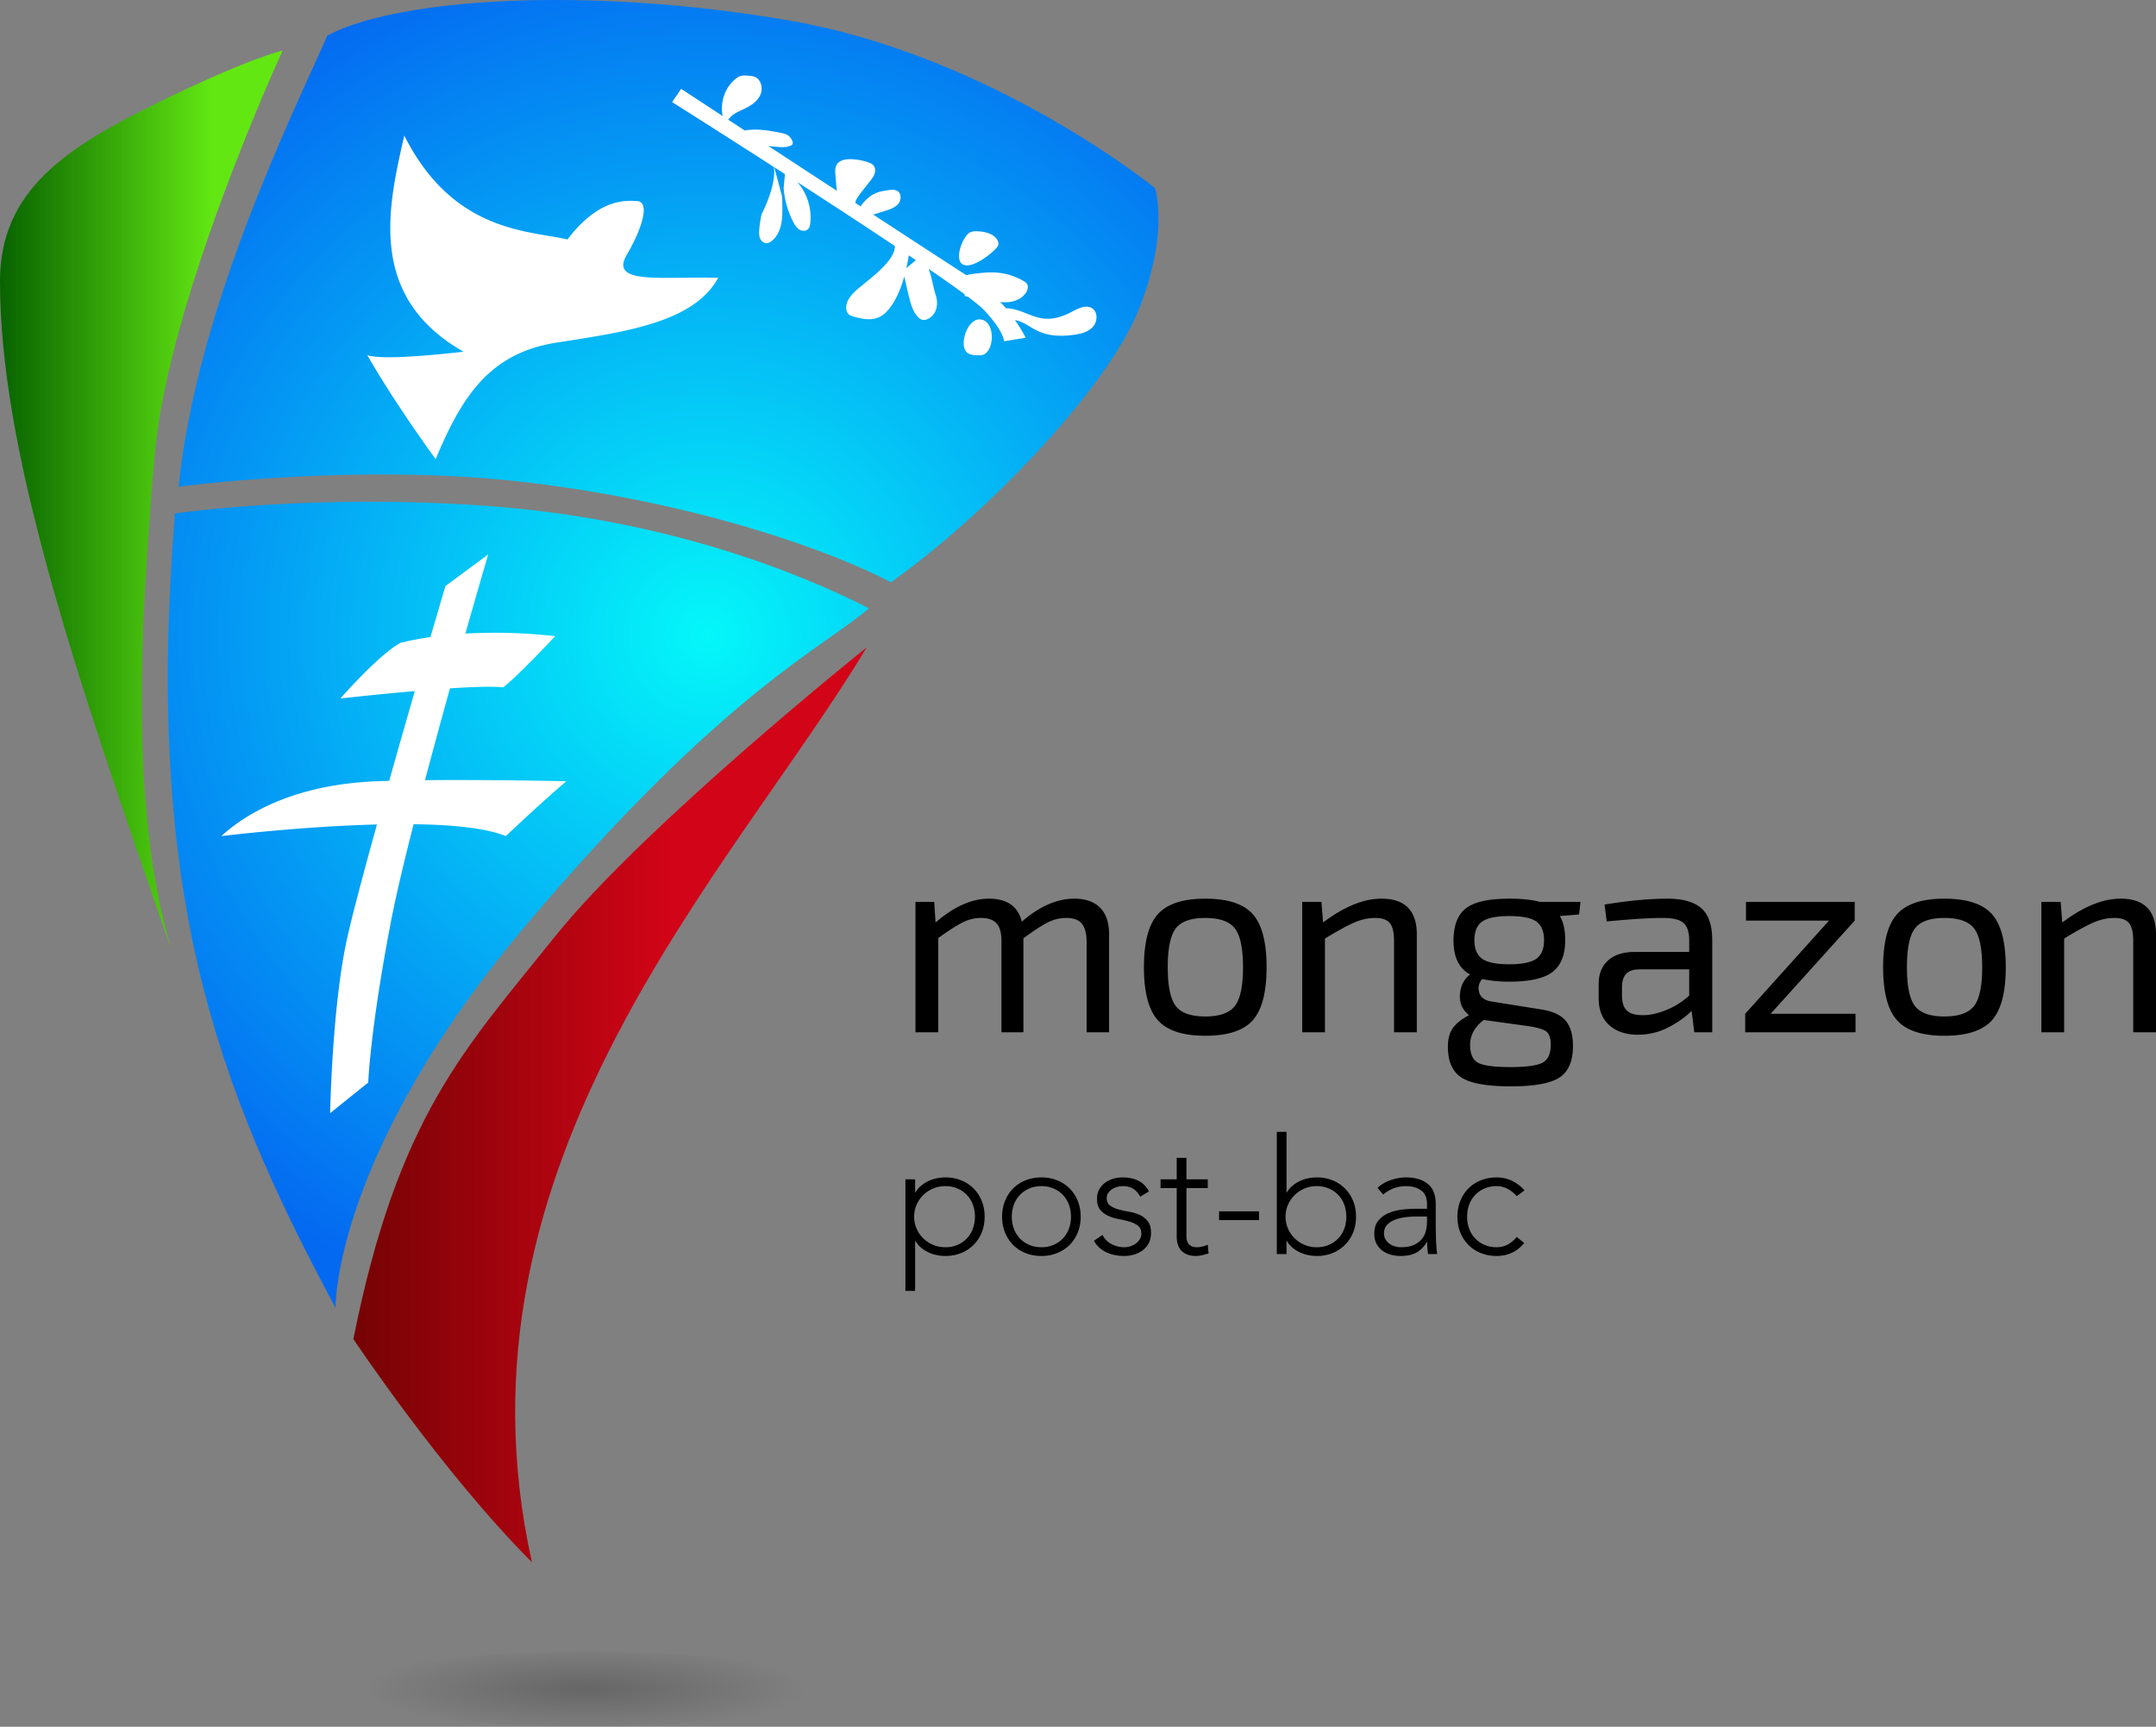
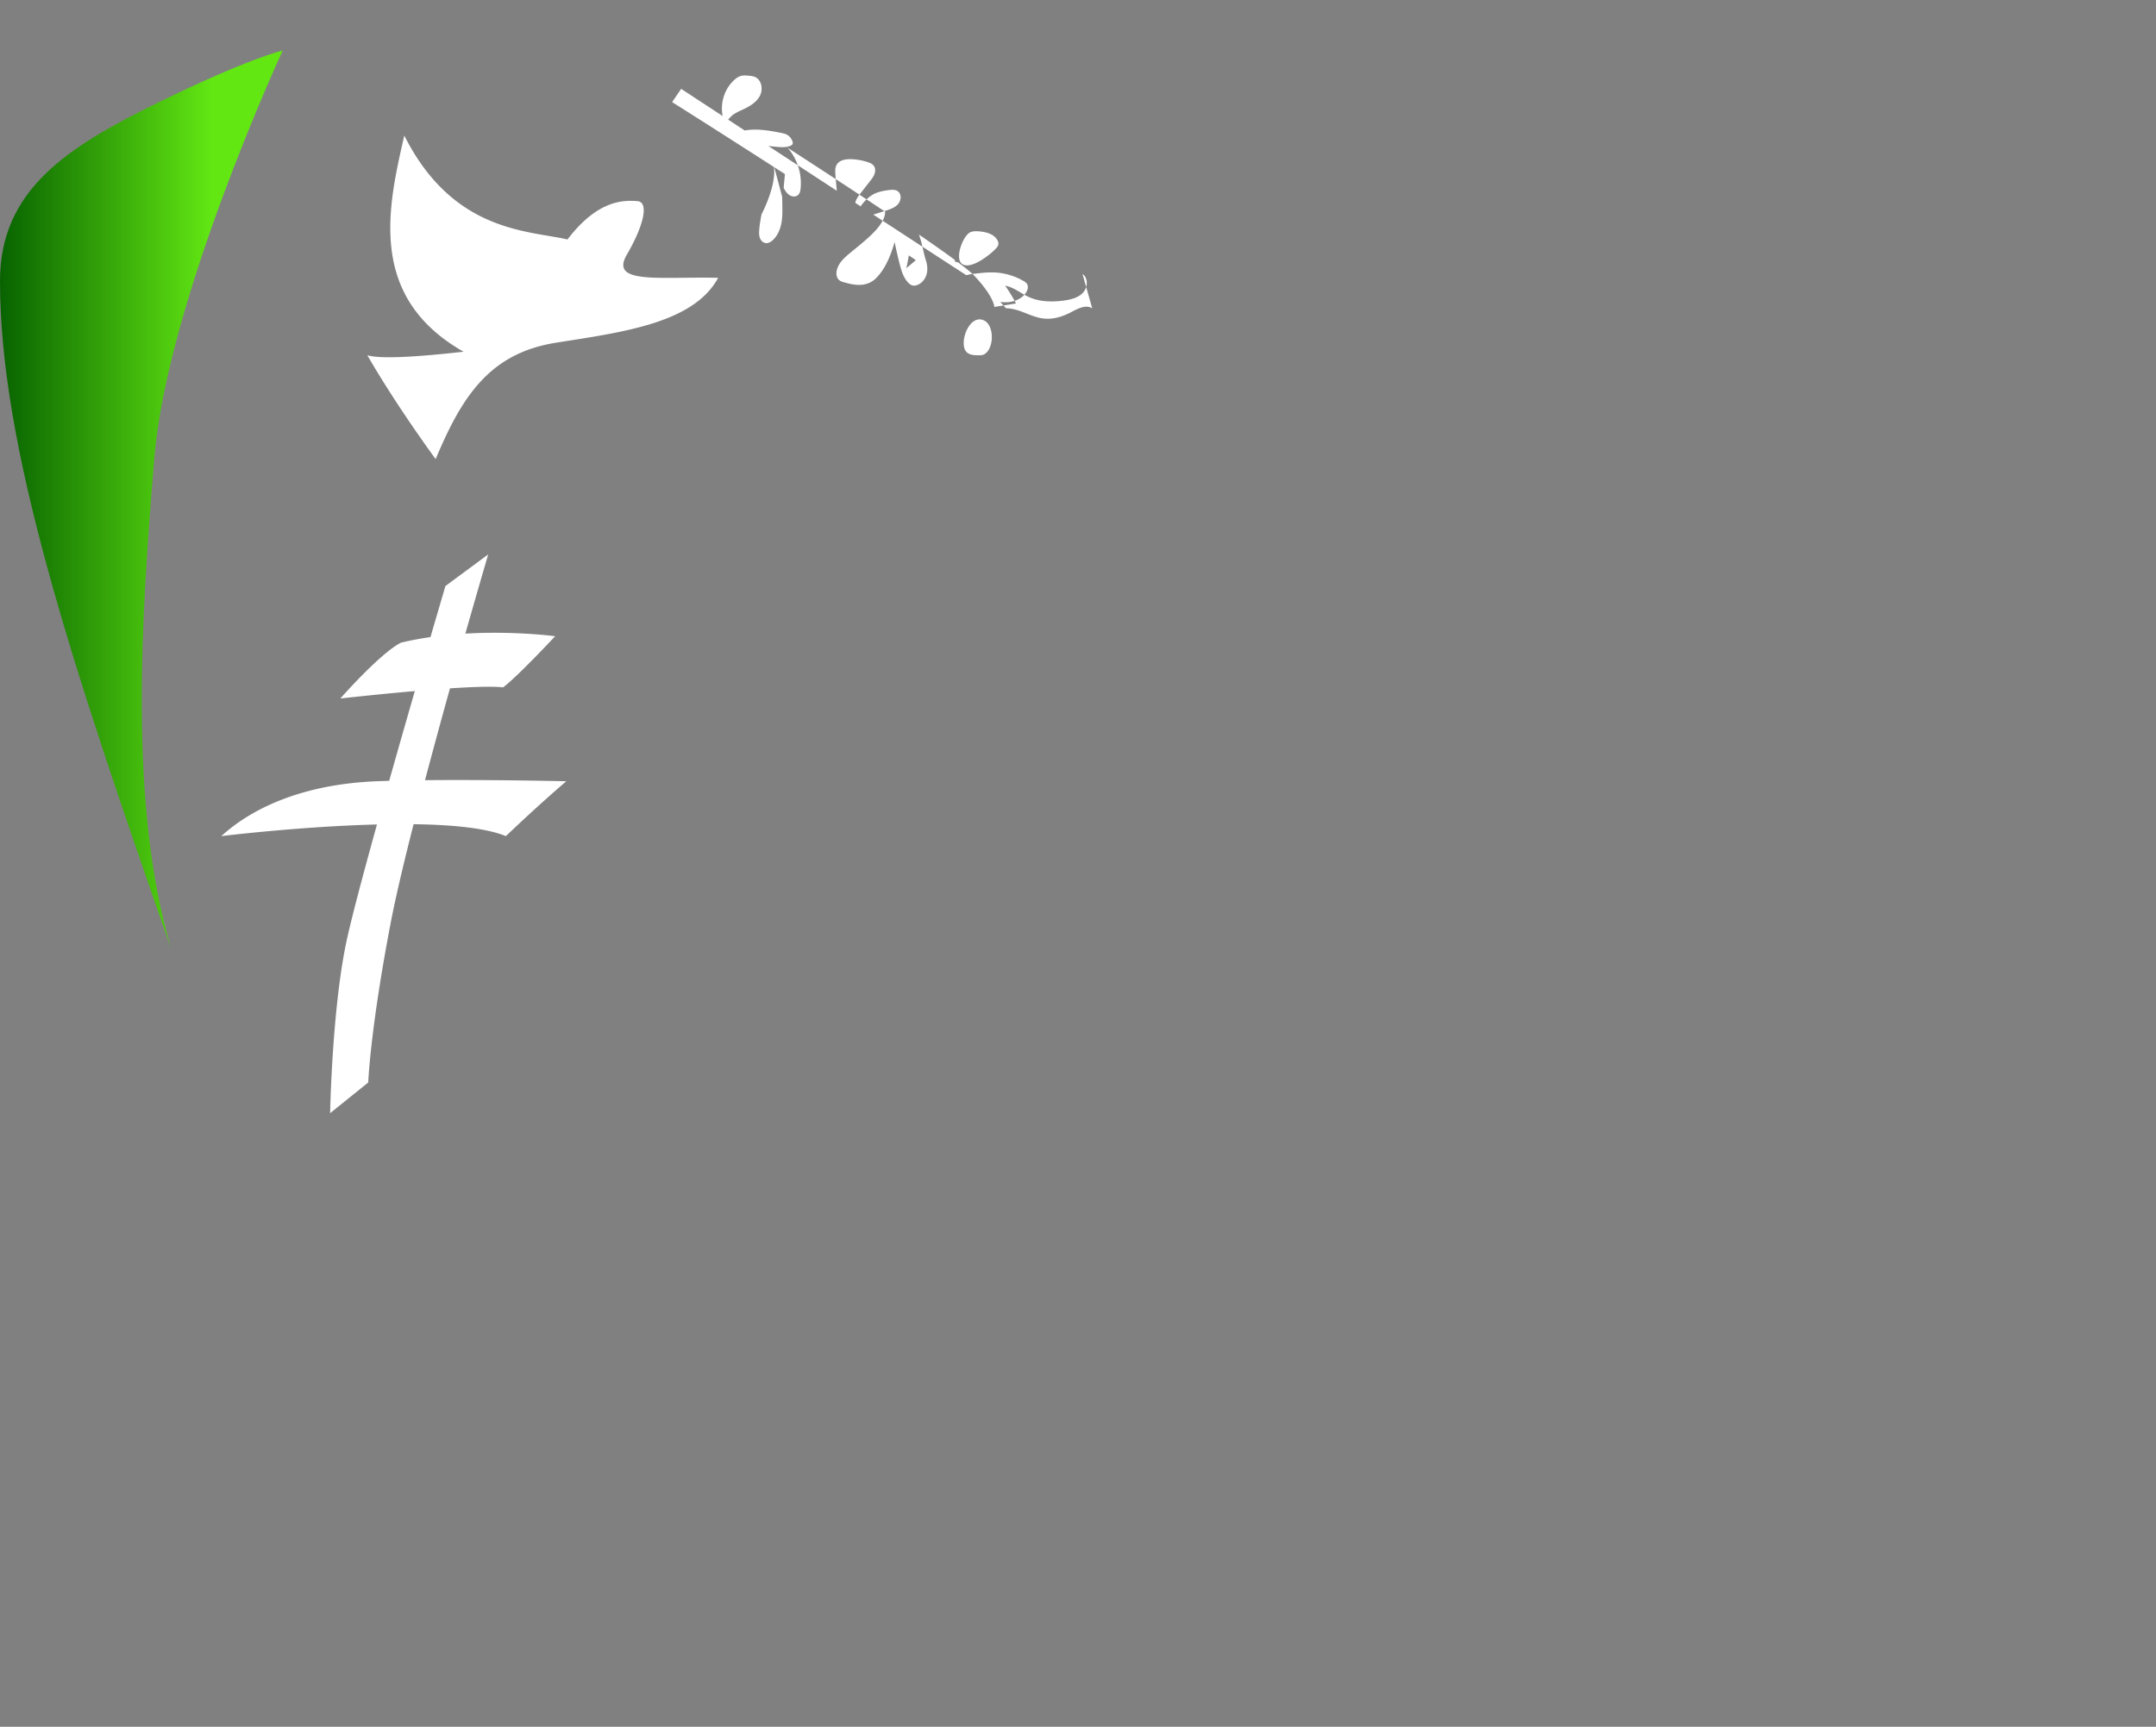
<svg xmlns="http://www.w3.org/2000/svg" viewBox="0 0 600 480.656">
  <rect x="0" y="0" width="600" height="480.656" fill="#808080" stroke="none" />
-   <path d="M270.939 330.822a10.31 10.31 0 0 0-3.467-2.275c-1.334-.54-2.796-.81-4.385-.81-.783 0-1.577.086-2.387.25-.81.163-1.58.42-2.317.764a9.558 9.558 0 0 0-2.047 1.304 7.078 7.078 0 0 0-1.574 1.868h-.09v-3.646h-2.7v31.05h2.7V345.42h.09a6.983 6.983 0 0 0 1.574 1.869c.63.524 1.313.96 2.047 1.304.737.345 1.507.6 2.317.764a11.8 11.8 0 0 0 2.387.249c1.589 0 3.05-.27 4.385-.81a10.348 10.348 0 0 0 3.467-2.272 10.318 10.318 0 0 0 2.271-3.466c.54-1.334.81-2.796.81-4.385s-.27-3.054-.81-4.389a10.305 10.305 0 0 0-2.271-3.463zm-.182 11.157a7.715 7.715 0 0 1-1.641 2.7 7.855 7.855 0 0 1-2.611 1.822c-1.02.452-2.16.676-3.418.676-1.231 0-2.372-.224-3.421-.676a8.804 8.804 0 0 1-2.745-1.823 8.456 8.456 0 0 1-1.844-2.699 8.171 8.171 0 0 1-.676-3.305c0-1.171.225-2.275.676-3.31a8.456 8.456 0 0 1 1.844-2.698 8.857 8.857 0 0 1 2.745-1.823c1.05-.449 2.19-.676 3.42-.676 1.26 0 2.4.227 3.419.676a7.9 7.9 0 0 1 2.61 1.823 7.715 7.715 0 0 1 1.642 2.699 9.61 9.61 0 0 1 .564 3.309 9.606 9.606 0 0 1-.564 3.305zm46.367-3.824a12.017 12.017 0 0 0-2.97-.876 28.104 28.104 0 0 1-2.968-.652c-.901-.255-1.66-.61-2.272-1.059-.615-.449-.922-1.14-.922-2.071 0-.54.14-1.02.425-1.438.285-.421.64-.767 1.058-1.037.422-.27.892-.48 1.42-.628a5.399 5.399 0 0 1 1.507-.227c1.228 0 2.226.249 2.99.743.764.497 1.401 1.222 1.914 2.183l2.429-1.44c-.692-1.35-1.659-2.338-2.902-2.97-1.247-.63-2.724-.945-4.431-.945-.87 0-1.726.121-2.566.36-.84.24-1.598.607-2.271 1.104a5.762 5.762 0 0 0-1.644 1.866c-.422.752-.63 1.634-.63 2.656 0 1.32.308 2.338.921 3.06a6.43 6.43 0 0 0 2.275 1.686c.897.404 1.889.704 2.969.901a27.01 27.01 0 0 1 2.969.698c.9.27 1.658.643 2.271 1.125.616.479.925 1.198.925 2.16 0 .6-.142 1.13-.428 1.594a4.14 4.14 0 0 1-1.103 1.195c-.45.33-.959.582-1.529.764-.57.18-1.14.27-1.71.27a7.439 7.439 0 0 1-3.51-.876 5.82 5.82 0 0 1-2.52-2.545l-2.386 1.62a7.492 7.492 0 0 0 3.442 3.196c1.486.689 3.13 1.035 4.928 1.035.992 0 1.935-.134 2.836-.404a7.506 7.506 0 0 0 2.408-1.216 5.846 5.846 0 0 0 1.665-2.001c.403-.795.606-1.735.606-2.815 0-1.407-.31-2.496-.922-3.26a6.071 6.071 0 0 0-2.274-1.756zm22.139 1.462h11.114v-2.43h-11.114v2.43zm-4.656 7.357a6.153 6.153 0 0 1-1.552.203c-.901 0-1.605-.254-2.114-.764-.51-.51-.764-1.231-.764-2.162V330.71h5.938v-2.433h-5.938v-5.983h-2.703v5.983h-4.497v2.433h4.497v13.54c0 .753.097 1.45.295 2.093.194.646.5 1.21.921 1.69.419.479.974.86 1.665 1.146.689.285 1.514.428 2.475.428.51 0 1.095-.076 1.756-.225a16.558 16.558 0 0 0 1.753-.494l-.224-2.432c-.48.212-.983.385-1.508.518zm65.04-1.64c-.03-.692-.052-1.441-.067-2.25-.015-.81-.024-1.726-.024-2.745v-5.086c0-2.639-.75-4.552-2.247-5.738-1.502-1.183-3.512-1.777-6.032-1.777-1.35 0-2.76.248-4.228.743-1.47.494-2.7 1.222-3.69 2.183l1.573 1.844c1.832-1.559 3.946-2.341 6.345-2.341 1.68 0 3.075.391 4.185 1.17 1.11.783 1.665 2.072 1.665 3.87v1.262h-3.148c-1.022 0-2.199.067-3.533.2a14.283 14.283 0 0 0-3.78.9 7.605 7.605 0 0 0-2.992 2.093c-.81.931-1.217 2.19-1.217 3.779 0 1.11.219 2.056.656 2.836.433.779.994 1.416 1.686 1.913a6.94 6.94 0 0 0 2.338 1.08c.87.224 1.756.337 2.657.337 1.768 0 3.232-.316 4.385-.947 1.155-.627 2.123-1.62 2.902-2.969h.091c0 1.232.091 2.357.27 3.376h2.52c-.09-.6-.157-1.198-.203-1.799-.045-.6-.082-1.246-.112-1.935zm-2.52-5.31c0 .87-.106 1.73-.316 2.586s-.591 1.62-1.146 2.296c-.555.673-1.298 1.222-2.226 1.64-.931.422-2.117.631-3.557.631-.57 0-1.132-.082-1.687-.248a5.124 5.124 0 0 1-1.507-.72 3.725 3.725 0 0 1-1.1-1.215c-.289-.495-.428-1.056-.428-1.686 0-.901.254-1.65.764-2.25.51-.601 1.192-1.08 2.047-1.441.855-.358 1.813-.613 2.878-.764a23.924 23.924 0 0 1 3.309-.225h2.969v1.395zm-22.834-9.202a10.31 10.31 0 0 0-3.466-2.275c-1.334-.54-2.796-.81-4.385-.81-.783 0-1.577.086-2.387.25-.81.163-1.58.42-2.317.764a9.557 9.557 0 0 0-2.047 1.304 7.078 7.078 0 0 0-1.574 1.868h-.091v-16.874h-2.7v34.018h2.7v-3.646h.09a6.983 6.983 0 0 0 1.575 1.869c.63.524 1.313.96 2.047 1.304.737.345 1.507.6 2.317.764a11.8 11.8 0 0 0 2.387.249c1.589 0 3.05-.27 4.385-.81a10.348 10.348 0 0 0 3.466-2.272 10.318 10.318 0 0 0 2.272-3.466c.54-1.334.81-2.796.81-4.385s-.27-3.054-.81-4.389a10.305 10.305 0 0 0-2.272-3.463zm-.182 11.157a7.715 7.715 0 0 1-1.64 2.7 7.855 7.855 0 0 1-2.611 1.822c-1.02.452-2.16.676-3.418.676-1.232 0-2.372-.224-3.421-.676a8.804 8.804 0 0 1-2.745-1.823 8.456 8.456 0 0 1-1.844-2.699 8.171 8.171 0 0 1-.676-3.305c0-1.171.224-2.275.676-3.31a8.456 8.456 0 0 1 1.844-2.698 8.857 8.857 0 0 1 2.745-1.823c1.05-.449 2.19-.676 3.42-.676 1.26 0 2.4.227 3.419.676a7.9 7.9 0 0 1 2.61 1.823 7.715 7.715 0 0 1 1.641 2.699 9.611 9.611 0 0 1 .565 3.309 9.607 9.607 0 0 1-.565 3.305zm36.378-9.313a7.963 7.963 0 0 1 2.611-1.823c1.019-.449 2.16-.676 3.42-.676a6.33 6.33 0 0 1 3.015.743c.928.497 1.784 1.18 2.563 2.047l2.162-1.62c-1.022-1.14-2.183-2.022-3.487-2.653-1.307-.63-2.724-.946-4.252-.946-1.592 0-3.06.27-4.41.81-1.352.54-2.505 1.297-3.466 2.274-.961.973-1.71 2.129-2.25 3.463-.54 1.335-.81 2.8-.81 4.389s.27 3.05.81 4.385a10.451 10.451 0 0 0 2.25 3.466c.961.974 2.114 1.732 3.466 2.272 1.35.54 2.818.81 4.41.81 1.498 0 2.893-.292 4.182-.877 1.292-.585 2.444-1.492 3.466-2.723l-2.071-1.71a8.16 8.16 0 0 1-2.45 2.092c-.947.525-1.99.788-3.127.788-1.262 0-2.402-.224-3.421-.676a7.918 7.918 0 0 1-2.611-1.823 7.715 7.715 0 0 1-1.64-2.699 9.606 9.606 0 0 1-.565-3.305c0-1.171.188-2.275.564-3.31a7.715 7.715 0 0 1 1.64-2.698zm-112.823-1.844c-.977-.977-2.132-1.735-3.467-2.275s-2.796-.81-4.385-.81c-1.592 0-3.06.27-4.41.81-1.352.54-2.504 1.298-3.466 2.275-.961.973-1.71 2.129-2.25 3.463-.54 1.335-.81 2.8-.81 4.389s.27 3.05.81 4.385a10.451 10.451 0 0 0 2.25 3.466c.962.974 2.114 1.732 3.467 2.272 1.35.54 2.817.81 4.41.81 1.588 0 3.05-.27 4.384-.81s2.49-1.298 3.467-2.272a10.318 10.318 0 0 0 2.271-3.466c.54-1.334.81-2.796.81-4.385s-.27-3.054-.81-4.389a10.305 10.305 0 0 0-2.271-3.463zm-.182 11.157a7.76 7.76 0 0 1-1.64 2.7 7.918 7.918 0 0 1-2.612 1.822c-1.019.452-2.16.676-3.418.676-1.261 0-2.402-.224-3.42-.676a7.917 7.917 0 0 1-2.612-1.823 7.715 7.715 0 0 1-1.64-2.699 9.607 9.607 0 0 1-.565-3.305c0-1.171.188-2.275.564-3.31a7.715 7.715 0 0 1 1.641-2.698 7.962 7.962 0 0 1 2.611-1.823c1.02-.449 2.16-.676 3.421-.676 1.259 0 2.399.227 3.418.676a7.963 7.963 0 0 1 2.611 1.823c.719.764 1.265 1.665 1.64 2.699s.565 2.138.565 3.309a9.606 9.606 0 0 1-.564 3.305zm71.244-80.728c3.327-2.034 6-3.502 8.013-4.397 2.01-.892 4.012-1.34 5.998-1.34 1.89 0 3.23.473 4.025 1.416.794.943 1.192 2.608 1.192 4.995v25.414h6.335v-27.204c0-6.66-3.278-9.986-9.838-9.986-4.968 0-10.384 2.21-16.246 6.632l-.45-5.74h-5.364v36.298h6.335V261.25zm221.434-11.102c-4.968 0-10.384 2.21-16.246 6.632l-.45-5.74h-5.364v36.298h6.335V261.25c3.327-2.034 5.999-3.502 8.013-4.397 2.01-.892 4.012-1.34 5.998-1.34 1.89 0 3.23.473 4.025 1.416.794.943 1.192 2.608 1.192 4.995v25.414H600v-27.204c0-6.66-3.278-9.986-9.838-9.986zm-170.08 0c-5.766 0-9.802.891-12.113 2.68-2.308 1.79-3.464 4.771-3.464 8.944 0 4.674 1.538 7.825 4.62 9.468-1.739 1.34-2.682 3.203-2.83 5.587-.152 2.39.694 4.3 2.532 5.743-2.138 1.14-3.651 2.36-4.546 3.652-.895 1.292-1.34 3.002-1.34 5.143 0 4.119 1.276 6.994 3.836 8.607s7.118 2.42 13.677 2.42c6.508 0 11.018-.819 13.53-2.456 2.507-1.644 3.763-4.574 3.763-8.795 0-3.081-.686-5.429-2.05-7.048-1.368-1.614-3.74-2.669-7.118-3.166l-13.565-2.16c-1.838-.297-2.957-1.128-3.355-2.498-.397-1.365-.124-2.62.82-3.761 2.237.497 4.745.746 7.53.746 5.71 0 9.738-.91 12.073-2.723 2.335-1.814 3.503-4.759 3.503-8.832 0-2.832-.498-5.067-1.493-6.708l5.368-.446.373-3.506h-11.33c-2.186-.594-4.992-.891-8.422-.891zm-7.155 33.763l12.37 1.71c2.636.4 4.337.922 5.108 1.565.77.65 1.155 1.868 1.155 3.658 0 2.48-.758 4.136-2.274 4.955-1.517.819-4.486 1.225-8.908 1.225-4.521 0-7.527-.394-9.016-1.188-1.492-.795-2.238-2.463-2.238-4.992 0-2.687 1.268-4.998 3.803-6.933zm14.609-17.032c-1.444 1.02-3.952 1.529-7.528 1.529-3.578 0-6.09-.51-7.53-1.529-1.44-1.019-2.159-2.744-2.159-5.18 0-2.435.719-4.16 2.16-5.18 1.44-1.019 3.95-1.528 7.53-1.528 3.624 0 6.147.51 7.563 1.528 1.416 1.02 2.123 2.745 2.123 5.18 0 2.436-.719 4.161-2.16 5.18zm88.619-10.62v-5.22h-30.26v5.22H509l-23.33 25.935v5.144h30.709v-5.144h-23.628l23.404-25.935zm-52.1-6.111c-5.019 0-10.857.546-17.513 1.637l.597 4.698c6.806-.646 11.998-.97 15.576-.97 2.833 0 4.77.473 5.814 1.416 1.043.943 1.565 2.56 1.565 4.843v3.206h-15.13c-3.182 0-5.653.782-7.415 2.344-1.765 1.57-2.648 3.767-2.648 6.6v3.948c0 3.233.983 5.732 2.945 7.49 1.962 1.766 4.61 2.651 7.936 2.651 3.033 0 5.853-.673 8.462-2.014 2.608-1.34 4.782-2.88 6.52-4.621l.746 5.962h4.995v-25.566c0-4.221-1.02-7.215-3.057-8.98-2.038-1.762-5.168-2.644-9.392-2.644zm6.039 26.982c-1.987 1.783-4.185 3.154-6.596 4.094-2.411.946-4.559 1.395-6.448 1.346-1.986 0-3.427-.436-4.322-1.304-.894-.873-1.343-2.25-1.343-4.136v-2.311c0-1.59.36-2.808 1.083-3.652.718-.849 1.925-1.291 3.615-1.346h14.01v7.309zm-134.68-26.982c-6.214 0-10.611 1.44-13.192 4.321-2.584 2.881-3.876 7.8-3.876 14.758 0 6.957 1.292 11.876 3.876 14.757 2.58 2.88 6.978 4.324 13.192 4.324 6.26 0 10.67-1.443 13.229-4.324 2.556-2.881 3.836-7.8 3.836-14.757 0-6.958-1.28-11.877-3.836-14.758-2.56-2.88-6.97-4.321-13.229-4.321zm8.234 29.887c-1.517 1.935-4.261 2.905-8.234 2.905-3.976 0-6.708-.97-8.2-2.905-1.49-1.94-2.236-5.544-2.236-10.808 0-5.265.746-8.871 2.236-10.806 1.492-1.938 4.224-2.908 8.2-2.908 3.973 0 6.717.97 8.234 2.908 1.516 1.935 2.274 5.54 2.274 10.806 0 5.264-.758 8.867-2.274 10.808zm-34.992 7.303v-27.204c0-3.28-.83-5.765-2.496-7.454-1.665-1.69-4.06-2.532-7.193-2.532-4.82 0-9.687 2.135-14.606 6.408-1.043-4.273-4.1-6.408-9.168-6.408-4.77 0-9.716 2.21-14.833 6.632l-.373-5.74h-5.216v36.298h6.335v-26.236c2.982-2.135 5.28-3.6 6.894-4.398 1.613-.794 3.29-1.191 5.031-1.191 1.938 0 3.366.497 4.285 1.492.92.994 1.38 2.632 1.38 4.919v25.414h6.111v-26.16c2.981-2.187 5.28-3.676 6.893-4.474 1.617-.794 3.294-1.191 5.032-1.191 1.986 0 3.415.51 4.285 1.528s1.328 2.645 1.38 4.883v25.414h6.26zm232.467-37.19c-6.214 0-10.612 1.44-13.192 4.321-2.584 2.881-3.876 7.8-3.876 14.758 0 6.957 1.292 11.876 3.876 14.757 2.58 2.88 6.978 4.324 13.192 4.324 6.26 0 10.669-1.443 13.229-4.324 2.556-2.881 3.836-7.8 3.836-14.757 0-6.958-1.28-11.877-3.836-14.758-2.56-2.88-6.97-4.321-13.23-4.321zm8.234 29.887c-1.517 1.935-4.261 2.905-8.234 2.905-3.976 0-6.708-.97-8.2-2.905-1.49-1.94-2.236-5.544-2.236-10.808 0-5.265.746-8.871 2.235-10.806 1.493-1.938 4.225-2.908 8.2-2.908 3.974 0 6.718.97 8.235 2.908 1.516 1.935 2.274 5.54 2.274 10.806 0 5.264-.758 8.867-2.274 10.808z" />
  <linearGradient id="a" gradientUnits="userSpaceOnUse" x1="186.33" y1="307.525" x2="90.037" y2="307.525">
    <stop offset="0" stop-color="#d20417" />
    <stop offset="1" stop-color="#6c0302" />
  </linearGradient>
-   <path d="M241.194 180.2c-37.266 62.11-118.01 142.852-93.165 254.65-24.844-24.844-49.688-62.11-49.688-62.11 12.422-62.11 31.055-80.743 55.899-111.798s86.954-80.743 86.954-80.743z" fill="url(#a)" />
  <radialGradient id="b" cx="196.974" cy="176.846" r="200.55" gradientUnits="userSpaceOnUse">
    <stop offset="0" stop-color="#04f7f9" />
    <stop offset="1" stop-color="#0469f1" />
  </radialGradient>
-   <path d="M48.653 142.933c-8.281 104.552 10.559 157.449 44.719 221.112 0 0-.725-43.063 53.621-107.244s82.296-76.602 94.822-87.471c-19.15-9.834-56.52-24.844-105.69-28.467-49.17-3.623-87.472 2.07-87.472 2.07zm272.766-90.577S276.39 15.608 219.973 5.773C163.556-4.06 110.245-.437 91.094 9.914c-9.316 21.221-36.23 75.36-41.406 125.566 0 0 49.671-6.681 95.753-1.346 49.17 5.694 86.954 19.668 102.481 27.95 26.397-18.633 60.04-53.83 68.839-75.568s4.658-34.16 4.658-34.16z" fill="url(#b)" />
  <linearGradient id="c" gradientUnits="userSpaceOnUse" x1="59.004" y1="139.051" x2="0" y2="139.051">
    <stop offset="0" stop-color="#62e713" />
    <stop offset="1" stop-color="#086300" />
  </linearGradient>
  <path d="M78.673 14.055s-32.09 69.356-35.714 113.35-7.259 96.635 4.659 136.643C19.668 184.34 0 124.405 0 78.235 0 52.874 18.633 40.97 43.995 28.547s34.678-14.492 34.678-14.492z" fill="url(#c)" />
-   <path d="M118.277 217.165a2105.26 2105.26 0 0 1 6.949-25.558c6.308-.415 11.91-.608 14.78-.28 3.882-2.847 14.493-14.233 14.493-14.233s-11.279-1.526-24.988-.726c3.693-13.001 6.355-22.048 6.355-22.048l-11.905 8.799s-1.658 5.626-4.16 14.215c-2.76.398-5.534.906-8.262 1.571-5.952 3.105-16.821 15.527-16.821 15.527s9.953-1.134 20.725-2.067c-2.25 7.798-4.72 16.427-7.135 24.983-1.2.035-2.376.073-3.497.117-19.669.777-34.16 6.988-43.219 15.269 0 0 21.85-2.694 43.315-3.238-3.985 14.361-7.371 27.1-8.636 33.257-3.882 18.892-4.4 47.1-4.4 47.1l10.61-8.54s.518-14.492 6.212-44.253c1.38-7.22 3.695-16.99 6.402-27.638 10.552.137 20.091 1.026 25.687 3.312 10.352-9.834 16.822-15.269 16.822-15.269s-20.877-.487-39.327-.3zm56.148-146.24c4.853-8.347 6.211-14.752 2.912-14.946-3.3-.194-10.675-.776-19.41 10.675-10.869-2.523-31.83-1.94-45.417-28.92-4.465 19.604-10.481 44.836 16.498 60.17-12.034 1.358-23.098 2.135-26.785.97 8.152 14.169 19.02 28.92 19.02 28.92 7.376-17.663 15.14-29.502 33.579-32.414 18.439-2.911 38.236-5.434 45.03-18.05-16.11-.389-30.279 1.94-25.427-6.406zm102.847-1.878c.217-.249.43-.514.524-.83.153-.511-.03-1.068-.313-1.52-1.028-1.632-3.152-2.156-5.077-2.3-.81-.06-1.656-.073-2.395.262-1.998.902-4.475 7.315-2.214 8.85 2.433 1.652 8-2.765 9.475-4.462zm-3.974 19.946c-3.801-.983-6.384 6.433-4.446 8.85.776.967 2.19 1.05 3.43 1.051.531.002 1.085-.003 1.558-.243 2.919-1.485 3.063-8.726-.542-9.658zm30.666-3.16c-1.757-1.162-4.032.09-5.896 1.07-2.341 1.233-4.988 2.054-7.617 1.766-2.29-.252-4.396-1.317-6.567-2.088-1.258-.446-2.608-.752-3.934-.783-.48-.57-1.043-1.152-1.587-1.732.822.07 1.646.11 2.466.012 1.86-.222 3.737-1.086 4.735-2.672.459-.73.696-1.72.208-2.432-.222-.323-.564-.542-.902-.74a17.63 17.63 0 0 0-8.219-2.401c-1.735-.066-3.468.127-5.192.325-.847.097-1.715.215-2.538.44-4.942-3.184-14.777-9.595-25.893-16.859 1.142-.36 2.283-.722 3.425-1.083 1.278-.405 2.625-.854 3.495-1.873.87-1.019.989-2.801-.113-3.563-.685-.474-1.593-.42-2.418-.319-1.079.134-2.156.317-3.185.667-1.914.649-3.53 2.147-4.728 3.868l-1.462-.956c.023-.1 0-.205.03-.301.318-.975.96-1.804 1.592-2.612l2.47-3.16c.487-.622.982-1.26 1.242-2.005.26-.746.25-1.634-.226-2.265-.393-.522-1.032-.79-1.651-.998a16.212 16.212 0 0 0-4.723-.831c-1.487-.038-3.207.27-3.945 1.561-.462.808-.413 1.798-.344 2.726.112 1.504.249 3.006.391 4.508-6.504-4.255-13.06-8.547-19.048-12.47.547.06 1.075.119 1.784.187 1.443.139 2.953.315 4.302-.22.29-.115.594-.292.686-.59.063-.206.01-.429-.059-.633-.262-.768-.787-1.456-1.495-1.855-.55-.31-1.18-.435-1.8-.557-3.285-.648-6.77-1.242-9.995-.64l-4.621-3.029c.455-.498.89-1.018 1.446-1.406.928-.645 1.983-1.078 3.002-1.566 1.791-.857 3.588-1.992 4.455-3.779.866-1.786.384-4.342-1.44-5.129-.572-.247-1.206-.3-1.827-.35-.762-.06-1.548-.12-2.272.124-.537.18-1.007.517-1.439.883-2.886 2.45-4.199 6.524-3.446 10.227-6.98-4.575-11.546-7.57-11.546-7.57l-2.523 3.688c1.202.752 13.422 8.47 28.346 18.075.679 5.388-3.456 13.16-3.456 13.16-.288 1.428-.528 2.868-.641 4.32-.059.75-.08 1.525.173 2.233.252.709.836 1.345 1.58 1.455.758.113 1.491-.327 2.05-.85 1.288-1.207 2.019-2.912 2.352-4.644.333-1.732.3-3.511.266-5.275l-.04-2.1-2.194-8.242 2.964 1.91-.361 3.827a24.336 24.336 0 0 0 2.707 9.553c.404.77.875 1.546 1.604 2.02.729.475 1.782.556 2.422-.032.492-.451.63-1.163.697-1.827a15.083 15.083 0 0 0-2.79-10.288c-.271-.37-.588-.707-.884-1.06 9.099 5.882 18.708 12.159 27.202 17.834.02 4.052-6.3 8.562-10.128 11.787-1.512 1.273-3.032 2.782-3.371 4.73-.156.898.006 1.925.7 2.516.392.335.904.49 1.401.63 1.445.404 2.928.749 4.428.703 1.5-.046 2.992-.565 4.11-1.567 2.765-2.478 4.471-6.72 5.491-10.366.44 2.083.894 4.163 1.433 6.222.493 1.887 1.082 3.856 2.48 5.216.262.255.557.49.904.608.498.173 1.054.09 1.545-.102 1.226-.478 2.135-1.61 2.51-2.871.377-1.261.26-2.634-.145-3.886-.699-2.154-1.074-4.976-1.97-7.275 3.891 2.67 7.285 5.056 9.922 7.004l.229.601.755.136c2.14 1.607 3.71 2.885 4.468 3.685 5.56 5.86 5.63 8.734 5.63 8.734l6.016-.97s-1.028-2.118-3.002-4.949c.734.146 1.46.387 2.13.708 1.542.735 2.931 1.763 4.488 2.464 3.008 1.355 6.45 1.405 9.72.964 1.945-.263 3.998-.762 5.33-2.204 1.332-1.441 1.488-4.09-.15-5.173zm-51.728-11.185c.346-1.54.555-2.774.67-3.567.662.447 1.326.894 1.97 1.33l-2.64 2.237z" fill="#fff" />
+   <path d="M118.277 217.165a2105.26 2105.26 0 0 1 6.949-25.558c6.308-.415 11.91-.608 14.78-.28 3.882-2.847 14.493-14.233 14.493-14.233s-11.279-1.526-24.988-.726c3.693-13.001 6.355-22.048 6.355-22.048l-11.905 8.799s-1.658 5.626-4.16 14.215c-2.76.398-5.534.906-8.262 1.571-5.952 3.105-16.821 15.527-16.821 15.527s9.953-1.134 20.725-2.067c-2.25 7.798-4.72 16.427-7.135 24.983-1.2.035-2.376.073-3.497.117-19.669.777-34.16 6.988-43.219 15.269 0 0 21.85-2.694 43.315-3.238-3.985 14.361-7.371 27.1-8.636 33.257-3.882 18.892-4.4 47.1-4.4 47.1l10.61-8.54s.518-14.492 6.212-44.253c1.38-7.22 3.695-16.99 6.402-27.638 10.552.137 20.091 1.026 25.687 3.312 10.352-9.834 16.822-15.269 16.822-15.269s-20.877-.487-39.327-.3zm56.148-146.24c4.853-8.347 6.211-14.752 2.912-14.946-3.3-.194-10.675-.776-19.41 10.675-10.869-2.523-31.83-1.94-45.417-28.92-4.465 19.604-10.481 44.836 16.498 60.17-12.034 1.358-23.098 2.135-26.785.97 8.152 14.169 19.02 28.92 19.02 28.92 7.376-17.663 15.14-29.502 33.579-32.414 18.439-2.911 38.236-5.434 45.03-18.05-16.11-.389-30.279 1.94-25.427-6.406zm102.847-1.878c.217-.249.43-.514.524-.83.153-.511-.03-1.068-.313-1.52-1.028-1.632-3.152-2.156-5.077-2.3-.81-.06-1.656-.073-2.395.262-1.998.902-4.475 7.315-2.214 8.85 2.433 1.652 8-2.765 9.475-4.462zm-3.974 19.946c-3.801-.983-6.384 6.433-4.446 8.85.776.967 2.19 1.05 3.43 1.051.531.002 1.085-.003 1.558-.243 2.919-1.485 3.063-8.726-.542-9.658zm30.666-3.16c-1.757-1.162-4.032.09-5.896 1.07-2.341 1.233-4.988 2.054-7.617 1.766-2.29-.252-4.396-1.317-6.567-2.088-1.258-.446-2.608-.752-3.934-.783-.48-.57-1.043-1.152-1.587-1.732.822.07 1.646.11 2.466.012 1.86-.222 3.737-1.086 4.735-2.672.459-.73.696-1.72.208-2.432-.222-.323-.564-.542-.902-.74a17.63 17.63 0 0 0-8.219-2.401c-1.735-.066-3.468.127-5.192.325-.847.097-1.715.215-2.538.44-4.942-3.184-14.777-9.595-25.893-16.859 1.142-.36 2.283-.722 3.425-1.083 1.278-.405 2.625-.854 3.495-1.873.87-1.019.989-2.801-.113-3.563-.685-.474-1.593-.42-2.418-.319-1.079.134-2.156.317-3.185.667-1.914.649-3.53 2.147-4.728 3.868l-1.462-.956c.023-.1 0-.205.03-.301.318-.975.96-1.804 1.592-2.612l2.47-3.16c.487-.622.982-1.26 1.242-2.005.26-.746.25-1.634-.226-2.265-.393-.522-1.032-.79-1.651-.998a16.212 16.212 0 0 0-4.723-.831c-1.487-.038-3.207.27-3.945 1.561-.462.808-.413 1.798-.344 2.726.112 1.504.249 3.006.391 4.508-6.504-4.255-13.06-8.547-19.048-12.47.547.06 1.075.119 1.784.187 1.443.139 2.953.315 4.302-.22.29-.115.594-.292.686-.59.063-.206.01-.429-.059-.633-.262-.768-.787-1.456-1.495-1.855-.55-.31-1.18-.435-1.8-.557-3.285-.648-6.77-1.242-9.995-.64l-4.621-3.029c.455-.498.89-1.018 1.446-1.406.928-.645 1.983-1.078 3.002-1.566 1.791-.857 3.588-1.992 4.455-3.779.866-1.786.384-4.342-1.44-5.129-.572-.247-1.206-.3-1.827-.35-.762-.06-1.548-.12-2.272.124-.537.18-1.007.517-1.439.883-2.886 2.45-4.199 6.524-3.446 10.227-6.98-4.575-11.546-7.57-11.546-7.57l-2.523 3.688c1.202.752 13.422 8.47 28.346 18.075.679 5.388-3.456 13.16-3.456 13.16-.288 1.428-.528 2.868-.641 4.32-.059.75-.08 1.525.173 2.233.252.709.836 1.345 1.58 1.455.758.113 1.491-.327 2.05-.85 1.288-1.207 2.019-2.912 2.352-4.644.333-1.732.3-3.511.266-5.275l-.04-2.1-2.194-8.242 2.964 1.91-.361 3.827c.404.77.875 1.546 1.604 2.02.729.475 1.782.556 2.422-.032.492-.451.63-1.163.697-1.827a15.083 15.083 0 0 0-2.79-10.288c-.271-.37-.588-.707-.884-1.06 9.099 5.882 18.708 12.159 27.202 17.834.02 4.052-6.3 8.562-10.128 11.787-1.512 1.273-3.032 2.782-3.371 4.73-.156.898.006 1.925.7 2.516.392.335.904.49 1.401.63 1.445.404 2.928.749 4.428.703 1.5-.046 2.992-.565 4.11-1.567 2.765-2.478 4.471-6.72 5.491-10.366.44 2.083.894 4.163 1.433 6.222.493 1.887 1.082 3.856 2.48 5.216.262.255.557.49.904.608.498.173 1.054.09 1.545-.102 1.226-.478 2.135-1.61 2.51-2.871.377-1.261.26-2.634-.145-3.886-.699-2.154-1.074-4.976-1.97-7.275 3.891 2.67 7.285 5.056 9.922 7.004l.229.601.755.136c2.14 1.607 3.71 2.885 4.468 3.685 5.56 5.86 5.63 8.734 5.63 8.734l6.016-.97s-1.028-2.118-3.002-4.949c.734.146 1.46.387 2.13.708 1.542.735 2.931 1.763 4.488 2.464 3.008 1.355 6.45 1.405 9.72.964 1.945-.263 3.998-.762 5.33-2.204 1.332-1.441 1.488-4.09-.15-5.173zm-51.728-11.185c.346-1.54.555-2.774.67-3.567.662.447 1.326.894 1.97 1.33l-2.64 2.237z" fill="#fff" />
  <radialGradient id="d" cx="163.168" cy="470.175" r="60.947" gradientTransform="matrix(1 0 0 .19 0 380.815)" gradientUnits="userSpaceOnUse">
    <stop offset="0" stop-opacity=".2" />
    <stop offset="1" stop-opacity="0" />
  </radialGradient>
-   <ellipse cx="163.168" cy="470.175" rx="65.604" ry="10.481" fill="url(#d)" />
</svg>